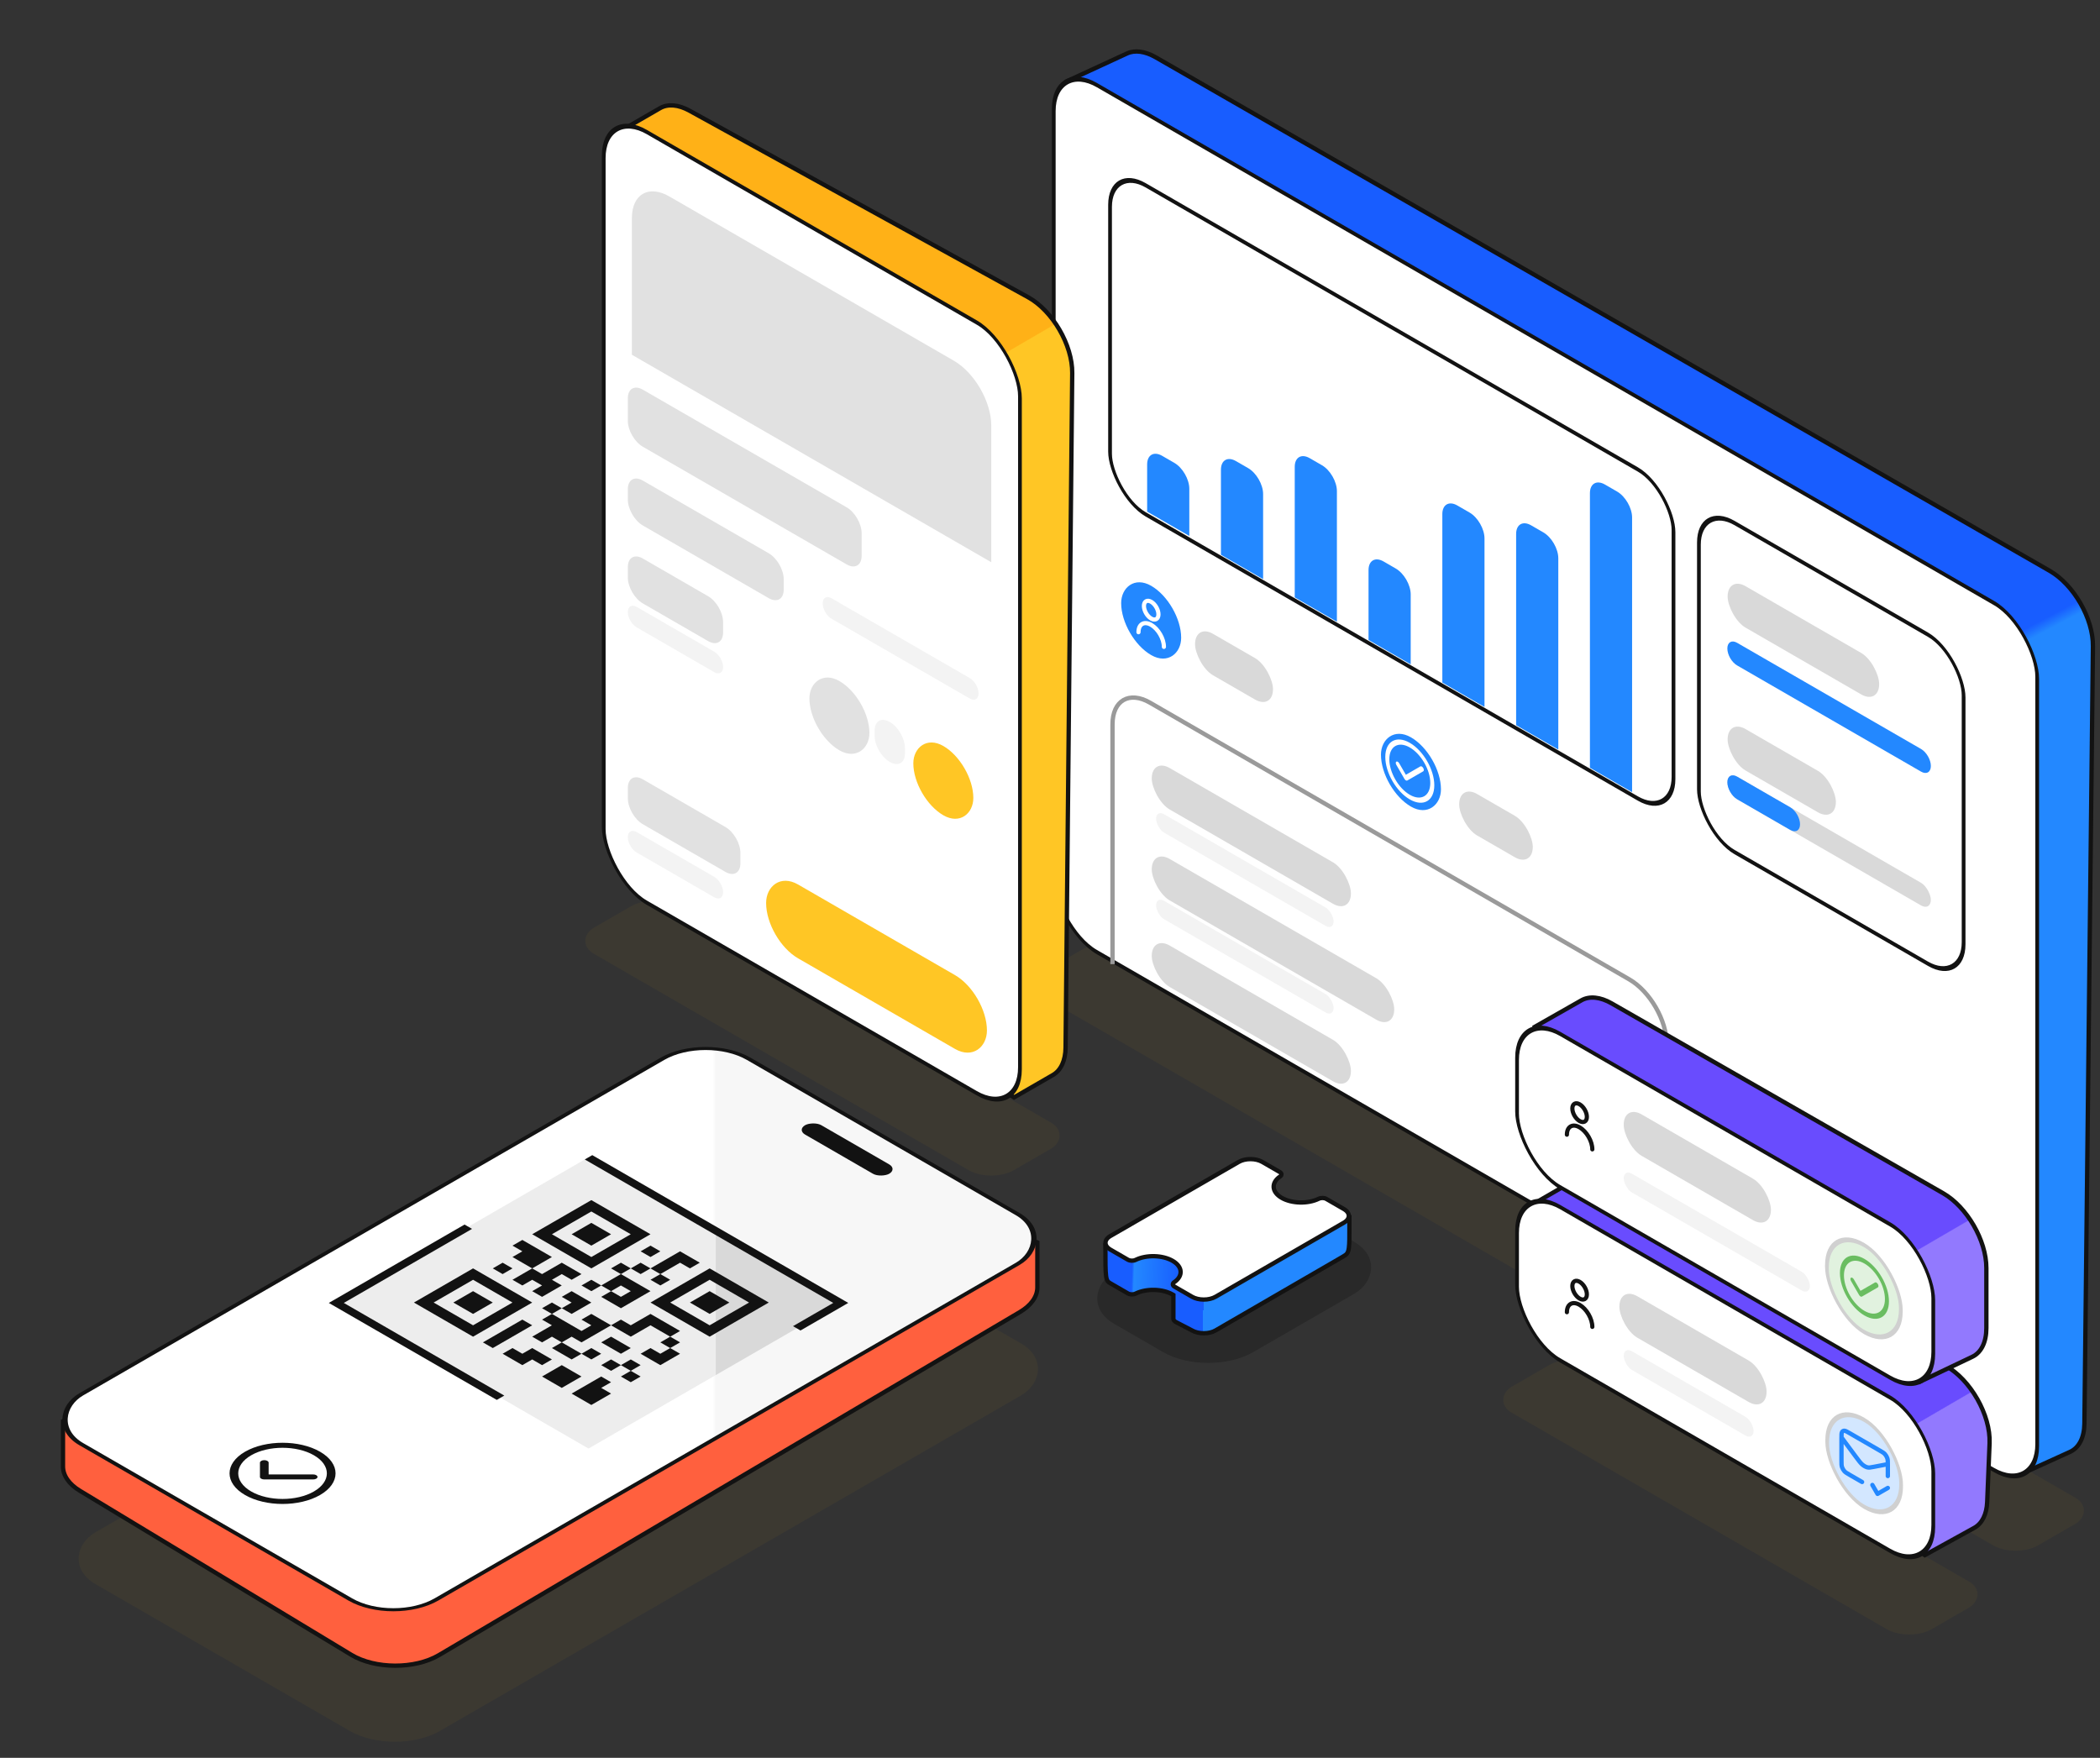
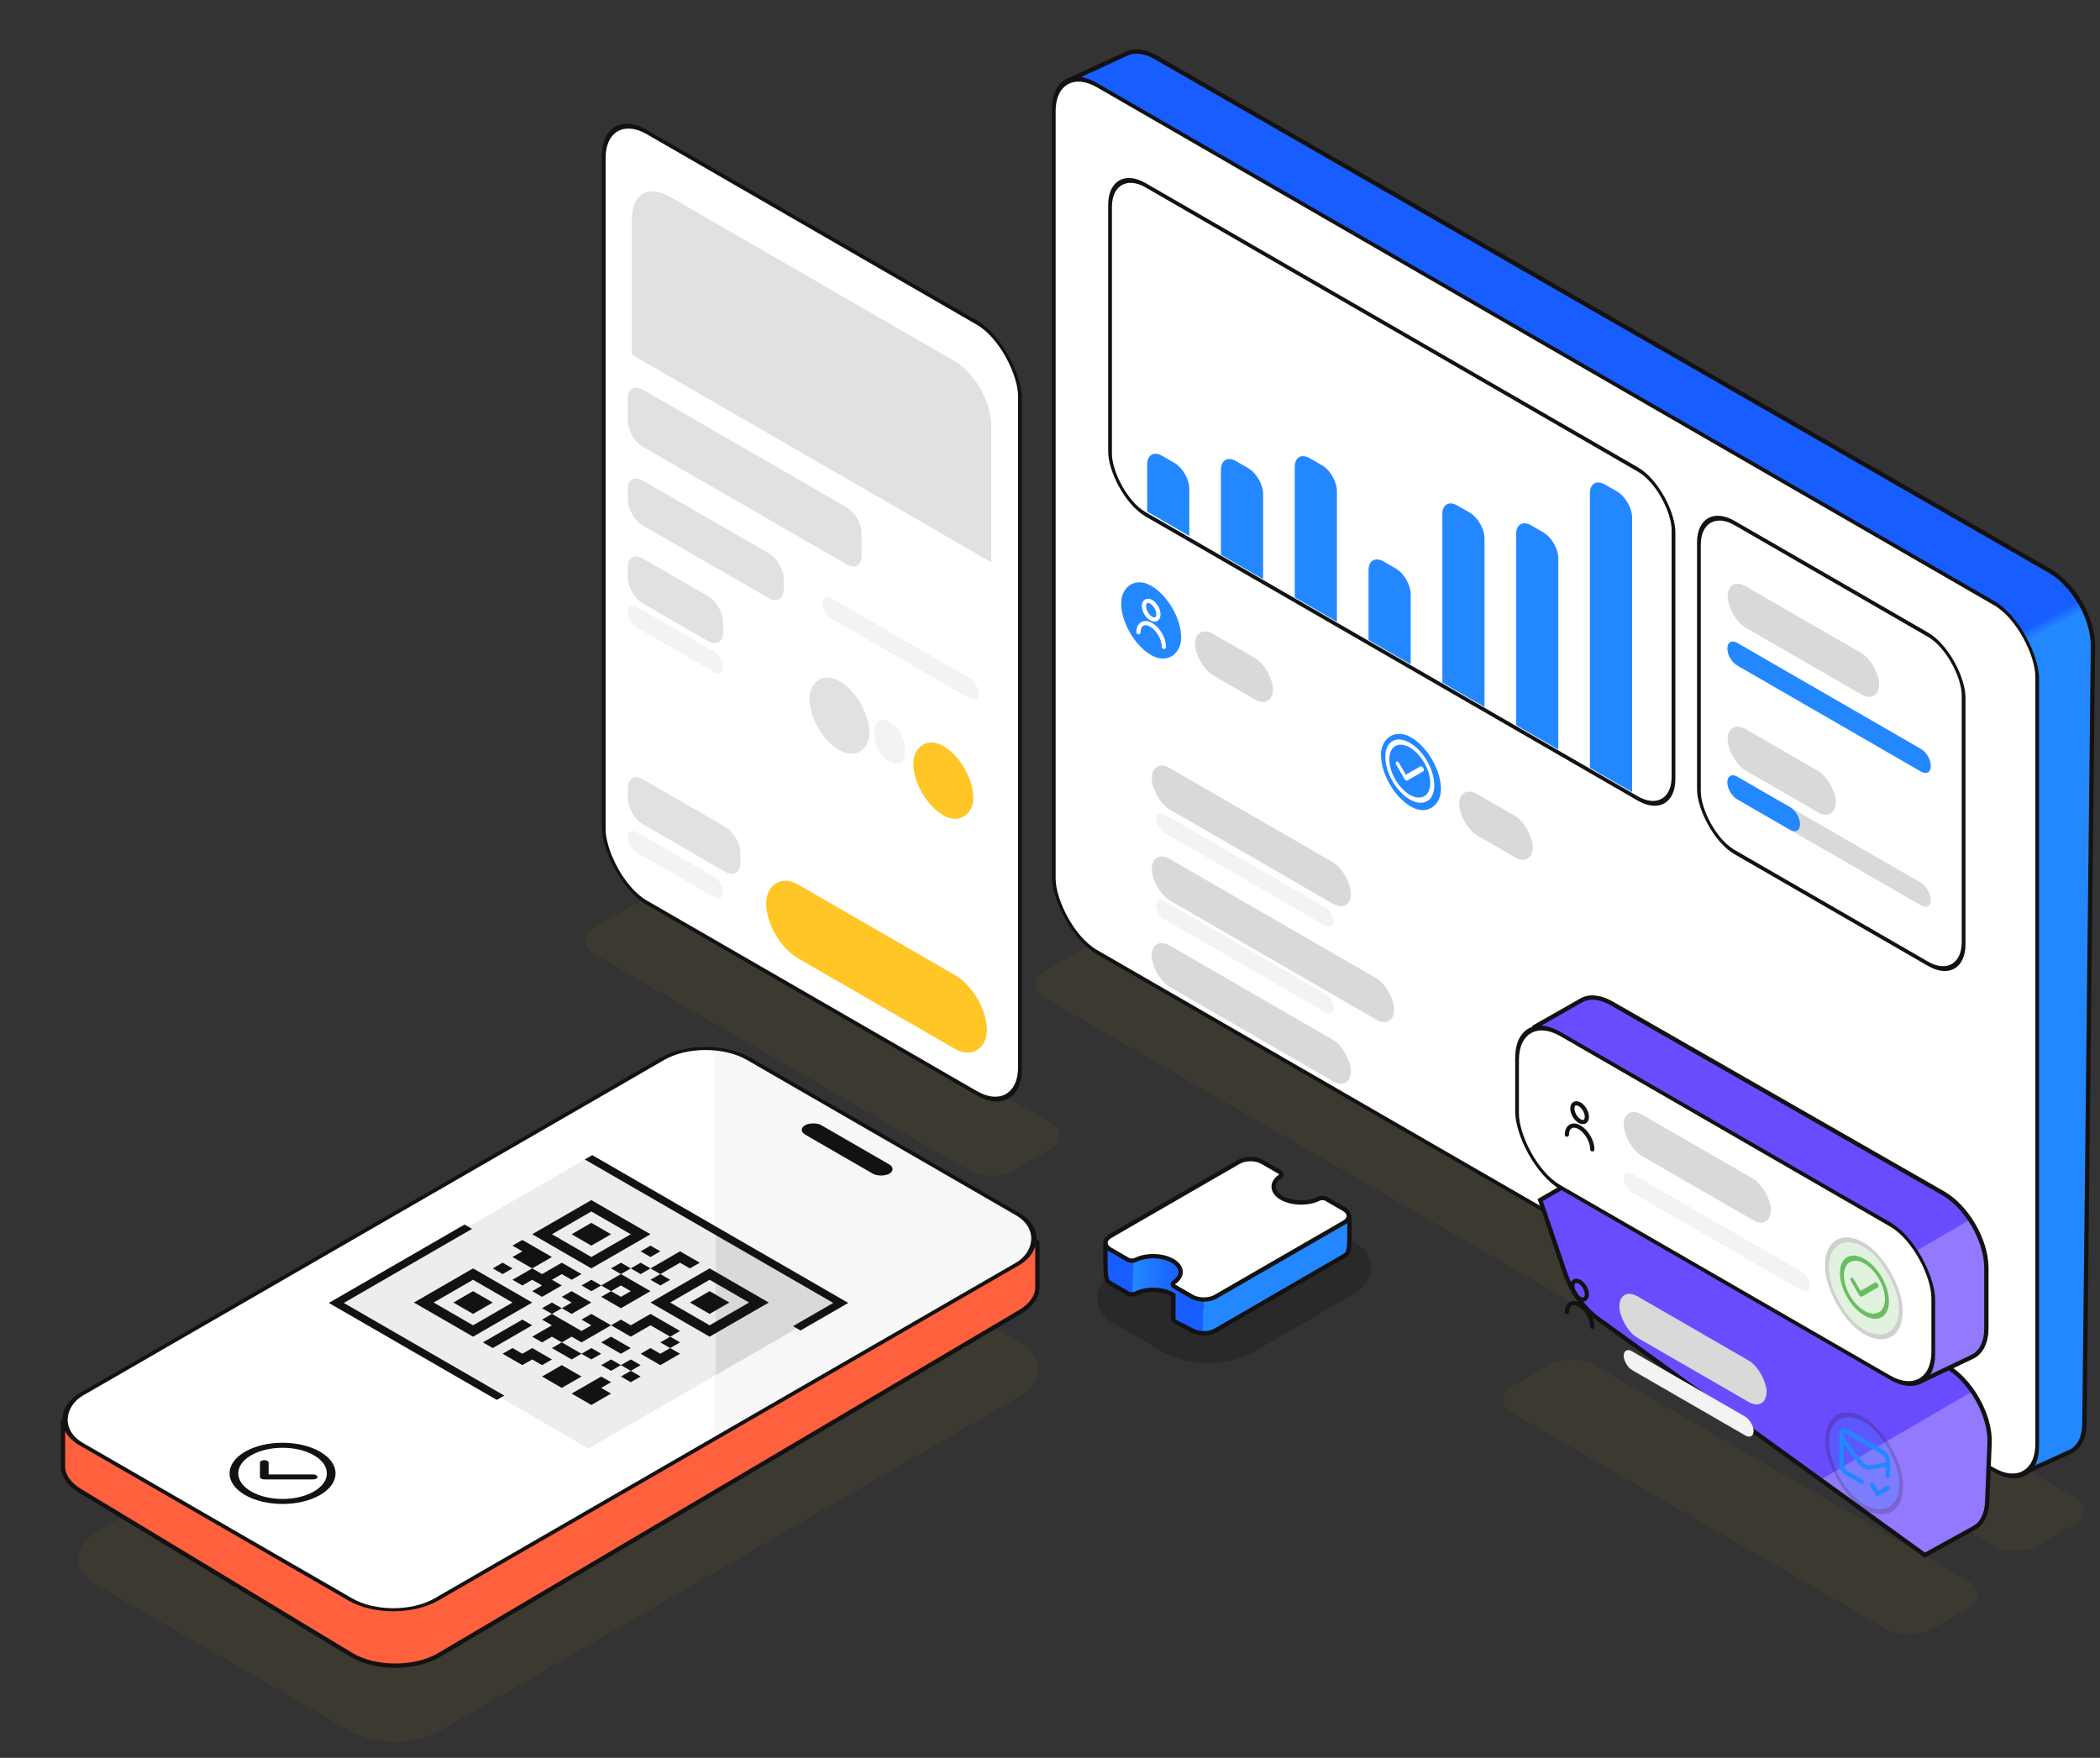
<svg xmlns="http://www.w3.org/2000/svg" width="485" height="406" viewBox="0 0 485 406" fill="none">
  <rect x="0" y="0" width="485" height="406" fill="#333333" stroke="none" />
  <rect width="265.083" height="21.969" rx="6" transform="matrix(0.866 0.5 -0.866 0.5 254.962 216.401)" fill="#8F7624" fill-opacity="0.1" />
  <path d="M257.161 196.288C257.524 202.262 261.535 209.136 266.532 212.347L466.27 340.7L478.076 335.334C480.158 334.387 481.363 332.025 481.399 328.822L483.37 149.258C483.44 142.88 478.946 135.043 473.387 131.849L266.91 13.234C264.458 11.826 262.095 11.512 260.273 12.354L246.383 18.766L257.161 196.288Z" fill="url(#paint0_linear_246_1427)" stroke="#121212" />
  <rect x="0.433" y="0.75" width="262.272" height="200.244" rx="11.5" transform="matrix(0.866 0.5 -2.20305e-08 1 242.994 12.94)" fill="white" stroke="#121212" />
  <rect width="16" height="16" rx="8" transform="matrix(0.866 0.5 2.20305e-08 -1 258.936 147.3)" fill="#2388FF" />
  <rect x="0.433" y="0.75" width="150.266" height="76" rx="9.5" transform="matrix(0.866 0.5 -2.20305e-08 1 255.994 37.084)" fill="white" stroke="#121212" />
  <rect x="0.433" y="0.75" width="70.591" height="76" rx="9.5" transform="matrix(0.866 0.5 -2.20305e-08 1 391.994 115.084)" fill="white" stroke="#121212" />
-   <path d="M384.936 296.593L384.936 241.201C384.936 235.678 381.059 228.963 376.276 226.201L265.596 162.3C260.813 159.539 256.936 161.777 256.936 167.3L256.936 222.692" stroke="#9A9A9A" />
  <path d="M281.979 108.495C281.979 106.286 283.53 105.391 285.444 106.495L288.255 108.118C290.168 109.223 291.719 111.909 291.719 114.118L291.719 133.763L281.979 128.14L281.979 108.495Z" fill="#2388FF" />
  <path d="M264.936 107.28C264.936 105.071 266.487 104.175 268.4 105.28L271.211 106.903C273.124 108.007 274.675 110.694 274.675 112.903L274.675 123.791L264.936 118.168L264.936 107.28Z" fill="#2388FF" />
  <path d="M299.023 107.826C299.023 105.617 300.574 104.722 302.487 105.826L305.298 107.449C307.211 108.554 308.762 111.24 308.762 113.449L308.762 143.603L299.023 137.98L299.023 107.826Z" fill="#2388FF" />
  <path d="M316.066 131.678C316.066 129.469 317.617 128.574 319.531 129.678L322.341 131.301C324.255 132.406 325.806 135.092 325.806 137.301L325.806 153.443L316.066 147.82L316.066 131.678Z" fill="#2388FF" />
  <path d="M333.11 118.749C333.11 116.54 334.661 115.644 336.574 116.749L339.385 118.372C341.298 119.476 342.849 122.163 342.849 124.372L342.849 163.283L333.11 157.66L333.11 118.749Z" fill="#2388FF" />
  <path d="M350.153 123.335C350.153 121.126 351.704 120.23 353.618 121.335L356.428 122.958C358.342 124.062 359.893 126.748 359.893 128.958L359.893 173.123L350.153 167.501L350.153 123.335Z" fill="#2388FF" />
  <path d="M367.197 113.908C367.197 111.699 368.748 110.804 370.661 111.908L373.472 113.531C375.385 114.636 376.936 117.322 376.936 119.531L376.936 182.963L367.197 177.341L367.197 113.908Z" fill="#2388FF" />
  <path d="M262.936 146.016C262.936 144.144 264.25 143.385 265.871 144.321C267.492 145.257 268.807 147.533 268.807 149.405M267.549 141.9C267.549 142.97 266.798 143.403 265.871 142.868C264.945 142.334 264.194 141.033 264.194 139.963C264.194 138.894 264.945 138.46 265.871 138.995C266.798 139.53 267.549 140.83 267.549 141.9Z" stroke="white" stroke-width="0.968" stroke-linecap="round" stroke-linejoin="round" />
  <rect width="16" height="16" rx="8" transform="matrix(0.866 0.5 2.20305e-08 -1 318.936 182.3)" fill="#2388FF" />
  <rect width="54.271" height="5.227" rx="2.614" transform="matrix(0.866 0.5 -2.20305e-08 1 398.936 178.073)" fill="#D9D9D9" />
  <path d="M398.936 180.687C398.936 179.243 399.949 178.658 401.199 179.38L413.458 186.458C414.708 187.179 415.722 188.935 415.722 190.378C415.722 191.821 414.708 192.407 413.458 191.685L401.199 184.607C399.949 183.885 398.936 182.13 398.936 180.687Z" fill="#2388FF" />
  <path d="M398.936 149.778C398.936 148.335 399.949 147.75 401.199 148.472L443.673 172.993C444.923 173.715 445.936 175.47 445.936 176.914C445.936 178.357 444.923 178.942 443.673 178.221L401.199 153.699C399.949 152.977 398.936 151.222 398.936 149.778Z" fill="#2388FF" />
  <rect width="40.414" height="9.574" rx="4.787" transform="matrix(0.866 0.5 -2.20305e-08 1 399 133)" fill="#D9D9D9" />
  <rect width="28.867" height="9.574" rx="4.787" transform="matrix(0.866 0.5 -2.20305e-08 1 399 166)" fill="#D9D9D9" />
  <rect width="20.785" height="9.574" rx="4.787" transform="matrix(0.866 0.5 -2.20305e-08 1 276 144)" fill="#D9D9D9" />
  <rect width="19.63" height="9.574" rx="4.787" transform="matrix(0.866 0.5 -2.20305e-08 1 337 181)" fill="#D9D9D9" />
  <rect width="53.116" height="9.574" rx="4.787" transform="matrix(0.866 0.5 -2.20305e-08 1 266 175)" fill="#D9D9D9" />
  <rect width="47.343" height="4.246" rx="2.123" transform="matrix(0.866 0.5 -2.20305e-08 1 267 187)" fill="#F3F3F3" />
  <rect width="47.343" height="4.246" rx="2.123" transform="matrix(0.866 0.5 -2.20305e-08 1 267 207)" fill="#F3F3F3" />
  <rect width="64.663" height="9.574" rx="4.787" transform="matrix(0.866 0.5 -2.20305e-08 1 266 196)" fill="#D9D9D9" />
  <rect width="53.116" height="9.574" rx="4.787" transform="matrix(0.866 0.5 -2.20305e-08 1 266 216)" fill="#D9D9D9" />
  <path d="M325.596 171.568C322.475 169.766 319.936 171.232 319.936 174.836C319.936 178.44 322.475 182.838 325.596 184.64C328.717 186.442 331.257 184.976 331.257 181.372C331.257 177.768 328.717 173.37 325.596 171.568ZM325.596 183.569C322.987 182.062 320.864 178.385 320.864 175.372C320.864 172.359 322.987 171.133 325.596 172.64C328.206 174.146 330.329 177.823 330.329 180.836C330.329 183.849 328.206 185.075 325.596 183.569Z" fill="white" />
  <path d="M328.045 177.009L324.684 178.949L323.148 176.288C322.966 175.974 322.673 175.805 322.492 175.909C322.31 176.014 322.31 176.353 322.492 176.667L324.356 179.897C324.447 180.053 324.565 180.174 324.684 180.243C324.803 180.311 324.922 180.328 325.012 180.275L328.701 178.146C328.882 178.041 328.882 177.702 328.701 177.388C328.52 177.074 328.226 176.904 328.045 177.009Z" fill="white" />
  <rect width="112" height="21.969" rx="6" transform="matrix(0.866 0.5 -0.866 0.5 150.962 206.3)" fill="#8F7624" fill-opacity="0.1" />
-   <path d="M151.104 186.68C151.392 192.514 155.219 199.3 160.114 202.658L234.195 253.469L243.18 248.283C245.02 247.221 246.067 244.953 246.097 241.965L247.634 86.16C247.698 79.691 243.08 71.754 237.448 68.651L159.235 25.564C156.673 24.152 154.233 23.949 152.421 24.994L143.38 30.213L151.104 186.68Z" fill="url(#paint1_linear_246_1427)" stroke="#121212" />
  <rect x="0.433" y="0.75" width="111" height="178" rx="11.5" transform="matrix(0.866 0.5 -2.20305e-08 1 139.058 23.784)" fill="white" stroke="#121212" />
  <path d="M145.936 50.38C145.936 44.857 149.813 42.619 154.596 45.38L220.276 83.3C225.059 86.062 228.936 92.777 228.936 98.3L228.936 129.856L145.936 81.936L145.936 50.38Z" fill="#E1E1E1" />
  <path d="M145 92C145 89.791 146.551 88.895 148.464 90L195.536 117.177C197.449 118.281 199 120.968 199 123.177L199 128.358C199 130.567 197.449 131.463 195.536 130.358L148.464 103.181C146.551 102.077 145 99.39 145 97.181L145 92Z" fill="#E1E1E1" />
  <path d="M145 113C145 110.791 146.551 109.895 148.464 111L177.536 127.785C179.449 128.889 181 131.575 181 133.785L181 136.155C181 138.364 179.449 139.259 177.536 138.155L148.464 121.37C146.551 120.266 145 117.579 145 115.37L145 113Z" fill="#E1E1E1" />
  <path d="M190 139.362C190 138.058 190.916 137.529 192.046 138.181L223.954 156.603C225.084 157.256 226 158.842 226 160.147C226 161.452 225.084 161.981 223.954 161.328L192.046 142.906C190.916 142.254 190 140.667 190 139.362Z" fill="#F3F3F3" />
  <path d="M145 141.362C145 140.058 145.916 139.529 147.046 140.181L164.954 150.52C166.084 151.173 167 152.759 167 154.064C167 155.369 166.084 155.898 164.954 155.245L147.046 144.906C145.916 144.254 145 142.667 145 141.362Z" fill="#F3F3F3" />
  <path d="M145 193.362C145 192.058 145.916 191.529 147.046 192.181L164.954 202.52C166.084 203.173 167 204.759 167 206.064C167 207.369 166.084 207.898 164.954 207.245L147.046 196.906C145.916 196.254 145 194.667 145 193.362Z" fill="#F3F3F3" />
  <path d="M202 168.739C202 166.529 203.551 165.634 205.464 166.739L205.536 166.78C207.449 167.885 209 170.571 209 172.78L209 174C209 176.209 207.449 177.105 205.536 176L205.464 175.959C203.551 174.854 202 172.168 202 169.959L202 168.739Z" fill="#F3F3F3" />
  <path d="M145 131C145 128.791 146.551 127.895 148.464 129L163.536 137.702C165.449 138.806 167 141.493 167 143.702L167 146.072C167 148.281 165.449 149.176 163.536 148.072L148.464 139.37C146.551 138.266 145 135.579 145 133.37L145 131Z" fill="#E1E1E1" />
  <path d="M145 182C145 179.791 146.551 178.895 148.464 180L167.536 191.011C169.449 192.116 171 194.802 171 197.011L171 199.381C171 201.59 169.449 202.486 167.536 201.381L148.464 190.37C146.551 189.266 145 186.579 145 184.37L145 182Z" fill="#E1E1E1" />
  <rect width="58.89" height="17.05" rx="8.525" transform="matrix(0.866 0.5 2.20305e-08 -1 176.936 217.082)" fill="#FFC625" />
  <rect width="16" height="16" rx="8" transform="matrix(0.866 0.5 2.20305e-08 -1 210.936 184.3)" fill="#FFC625" />
  <rect width="16" height="16" rx="8" transform="matrix(0.866 0.5 2.20305e-08 -1 186.936 169.3)" fill="#E1E1E1" />
  <rect width="37.061" height="50.939" rx="12" transform="matrix(0.866 0.5 -0.866 0.5 291.05 274.3)" fill="black" fill-opacity="0.2" />
  <path d="M285.987 276.195L286.044 276.175L286.091 276.147C287.589 275.283 290.017 275.283 291.515 276.147C293.99 277.577 295.993 278.651 297.989 279.722L297.991 279.723C299.987 280.793 301.976 281.86 304.435 283.28L304.759 283.467L305.162 283.34L311.648 281.292C311.649 281.83 311.65 282.332 311.651 282.802C311.657 285.572 311.661 287.19 311.523 288.22C311.439 288.85 311.304 289.225 311.113 289.494C310.929 289.754 310.677 289.938 310.271 290.172L310.27 290.173L280.732 307.291C280.732 307.291 280.732 307.292 280.732 307.292C279.234 308.156 276.806 308.156 275.309 307.291L275.297 307.285L275.285 307.278L271.604 305.365C271.217 305.164 270.996 304.878 270.996 304.577L270.996 299.241L270.996 299.095L270.816 298.991C268.484 297.644 264.754 297.56 262.254 298.784C261.74 299.035 260.979 299.017 260.503 298.742L256.442 296.398C256.135 296.218 255.952 296.088 255.809 295.879C255.656 295.656 255.537 295.321 255.455 294.723C255.294 293.544 255.291 291.472 255.291 287.504L285.987 276.195Z" fill="url(#paint2_linear_246_1427)" stroke="#121212" />
  <path d="M286.091 268.366C287.589 267.501 290.017 267.501 291.515 268.366L295.576 270.711C296.052 270.986 296.084 271.426 295.648 271.722C293.529 273.166 293.674 275.319 296.007 276.666C298.34 278.013 302.07 278.097 304.57 276.873C305.084 276.622 305.846 276.64 306.322 276.915L310.383 279.26C311.881 280.124 311.881 281.526 310.383 282.391L280.732 299.51C279.235 300.375 276.807 300.375 275.309 299.51C275.309 299.51 275.309 299.51 275.309 299.51L271.247 297.165C270.772 296.89 270.74 296.45 271.175 296.154C273.294 294.71 273.149 292.557 270.816 291.21C268.484 289.863 264.754 289.779 262.254 291.003C261.74 291.254 260.979 291.236 260.503 290.961L256.44 288.616C256.44 288.616 256.44 288.616 256.44 288.616C254.943 287.751 254.943 286.35 256.44 285.485L286.091 268.366Z" fill="white" stroke="#121212" />
  <rect width="91.818" height="179" rx="12" transform="matrix(0.866 0.5 -0.866 0.5 166.691 270.391)" fill="#8F7624" fill-opacity="0.1" />
  <path d="M154.158 256.595C159.261 253.976 166.883 253.846 172.243 256.289L239.582 286.972L239.582 297.342C239.582 299.466 238.142 301.507 235.569 303.026L101.383 382.274C95.813 385.564 86.63 385.533 81.127 382.206L18.448 344.322C15.945 342.809 14.548 340.797 14.548 338.705L14.548 328.265L154.158 256.595Z" fill="url(#paint3_linear_246_1427)" stroke="#121212" />
  <rect x="-2.98023e-08" y="0.5" width="94.735" height="178" rx="11.5" transform="matrix(0.866 0.5 -0.866 0.5 163.388 238.55)" fill="url(#paint4_linear_246_1427)" stroke="#121212" />
  <rect width="22.428" height="4.328" rx="2.164" transform="matrix(0.866 0.5 0.866 -0.5 184.064 260.968)" fill="#121212" />
  <rect x="-5.96046e-08" y="1" width="67.266" height="67.266" transform="matrix(0.866 0.5 -0.866 0.5 136.788 266.8)" fill="url(#paint5_linear_246_1427)" stroke="#121212" stroke-width="2" stroke-dasharray="79 79" />
  <g clip-path="url(#clip0_246_1427)">
    <path d="M122.913 285.072L136.572 292.958L150.231 285.072L136.572 277.186L122.913 285.072ZM136.572 279.815L145.678 285.072L136.572 290.33L127.466 285.072L136.572 279.815ZM136.572 282.444L141.125 285.072L136.572 287.701L132.019 285.072L136.572 282.444ZM150.231 300.844L163.89 308.73L177.549 300.844L163.89 292.958L150.231 300.844ZM163.89 295.587L172.996 300.844L163.89 306.102L154.784 300.844L163.89 295.587ZM163.89 298.216L168.443 300.844L163.89 303.473L159.337 300.844L163.89 298.216ZM95.595 300.844L109.254 308.73L122.913 300.844L109.254 292.958L95.595 300.844ZM109.254 295.587L118.36 300.844L109.254 306.102L100.148 300.844L109.254 295.587ZM109.254 298.216L113.807 300.844L109.254 303.473L104.701 300.844L109.254 298.216ZM138.848 320.559L141.125 321.874L136.572 324.502L132.019 321.874L138.848 317.931L141.125 319.245L138.848 320.559ZM145.678 316.616L147.954 317.931L145.678 319.245L143.401 317.931L145.678 316.616ZM147.954 315.302L145.678 316.616L143.401 315.302L145.678 313.988L147.954 315.302ZM120.636 304.787L122.913 306.102L113.807 311.359L111.53 310.045L120.636 304.787ZM127.466 290.33L122.913 292.958L118.36 290.33L120.636 289.015L118.36 287.701L120.636 286.387L127.466 290.33ZM143.401 291.644L145.678 292.958L143.401 294.273L141.125 292.958L143.401 291.644ZM157.06 291.644L152.507 294.273L150.231 292.958L157.06 289.015L161.613 291.644L159.337 292.958L157.06 291.644ZM150.231 287.701L152.507 289.015L150.231 290.33L147.954 289.015L150.231 287.701ZM154.784 311.359L157.06 312.673L152.507 315.302L147.954 312.673L150.231 311.359L152.507 312.673L154.784 311.359ZM157.06 307.416L154.784 308.73L150.231 306.102L145.678 308.73L141.125 306.102L143.401 304.787L145.678 306.102L150.231 303.473L157.06 307.416ZM132.019 303.473L129.742 302.159L132.019 300.844L129.742 299.53L132.019 298.216L136.572 300.844L132.019 303.473ZM141.125 313.988L143.401 315.302L141.125 316.616L138.848 315.302L141.125 313.988ZM157.06 310.045L154.784 311.359L152.507 310.045L154.784 308.73L157.06 310.045ZM129.742 302.159L127.466 303.473L125.189 302.159L127.466 300.844L129.742 302.159ZM132.019 316.616L134.295 317.931L129.742 320.559L125.189 317.931L129.742 315.302L132.019 316.616ZM125.189 312.673L127.466 313.988L125.189 315.302L122.913 313.988L120.636 315.302L116.083 312.673L118.36 311.359L120.636 312.673L122.913 311.359L125.189 312.673ZM127.466 311.359L129.742 310.045L134.295 312.673L132.019 313.988L127.466 311.359ZM138.848 304.787L141.125 306.102L134.295 310.045L132.019 308.73L129.742 310.045L127.466 308.73L125.189 310.045L122.913 308.73L127.466 306.102L125.189 304.787L127.466 303.473L134.295 307.416L136.572 306.102L134.295 304.787L136.572 303.473L138.848 304.787ZM118.36 292.958L116.083 294.273L113.807 292.958L116.083 291.644L118.36 292.958ZM136.572 313.988L134.295 312.673L136.572 311.359L138.848 312.673L136.572 313.988ZM143.401 312.673L138.848 310.045L141.125 308.73L145.678 311.359L143.401 312.673ZM132.019 292.958L134.295 294.273L132.019 295.587L129.742 294.273L127.466 295.587L129.742 296.901L125.189 299.53L122.913 298.216L125.189 296.901L122.913 295.587L120.636 296.901L118.36 295.587L122.913 292.958L125.189 294.273L129.742 291.644L132.019 292.958ZM138.848 296.901L143.401 294.273L150.231 298.216L143.401 302.159L138.848 299.53L141.125 298.216L143.401 299.53L145.678 298.216L143.401 296.901L141.125 298.216L138.848 296.901ZM147.954 291.644L150.231 292.958L147.954 294.273L145.678 292.958L147.954 291.644ZM136.572 295.587L138.848 296.901L136.572 298.216L134.295 296.901L136.572 295.587ZM150.231 295.587L152.507 294.273L154.784 295.587L152.507 296.901L150.231 295.587Z" fill="#121212" />
  </g>
  <path d="M73.917 335.3C69.141 332.543 61.371 332.543 56.596 335.3C51.821 338.057 51.821 342.543 56.596 345.3C61.371 348.057 69.141 348.057 73.917 345.3C78.692 342.543 78.692 338.057 73.917 335.3ZM58.016 344.481C54.023 342.176 54.023 338.425 58.016 336.12C62.008 333.815 68.504 333.815 72.497 336.12C76.489 338.425 76.489 342.176 72.497 344.481C68.504 346.786 62.008 346.786 58.016 344.481Z" fill="#121212" />
  <path d="M72.327 340.544L62.043 340.544L62.043 337.83C62.043 337.51 61.593 337.25 61.039 337.25C60.484 337.25 60.035 337.51 60.035 337.83L60.035 341.124C60.035 341.284 60.147 341.429 60.329 341.534C60.511 341.639 60.762 341.703 61.039 341.703L72.327 341.703C72.881 341.703 73.331 341.444 73.331 341.124C73.331 340.804 72.881 340.544 72.327 340.544Z" fill="#121212" />
  <rect width="112" height="21.969" rx="6" transform="matrix(0.866 0.5 -0.866 0.5 362.962 312.3)" fill="#8F7624" fill-opacity="0.1" />
  <path d="M361.372 293.8C362.846 298.134 365.741 302.196 369.071 304.605L444.536 359.186L455.959 352.883C457.762 351.888 458.829 349.755 458.945 346.913L459.498 333.343C459.764 326.84 455.09 318.62 449.321 315.442L371.488 272.564C368.926 271.153 366.486 270.949 364.674 271.994L355.714 277.166L361.372 293.8Z" fill="url(#paint6_linear_246_1427)" stroke="#121212" />
-   <rect x="0.433" y="0.75" width="111" height="35.398" rx="11.5" transform="matrix(0.866 0.5 -2.20305e-08 1 349.994 272.084)" fill="white" stroke="#121212" />
  <path d="M360.119 253.8C361.593 258.134 364.487 262.196 367.818 264.605L443.292 319.192L455.509 313.376C457.578 312.391 458.756 309.987 458.756 306.754L458.756 292.866C458.756 286.497 454.273 278.753 448.758 275.593L372.195 231.74C369.581 230.242 367.075 229.994 365.219 231.05L354.461 237.168L360.119 253.8Z" fill="url(#paint7_linear_246_1427)" stroke="#121212" />
  <rect x="0.433" y="0.75" width="111" height="35.398" rx="11.5" transform="matrix(0.866 0.5 -2.20305e-08 1 349.994 232.084)" fill="white" stroke="#121212" />
  <g opacity="0.2">
    <rect width="19.71" height="20.086" rx="9.855" transform="matrix(0.866 0.5 -2.20305e-08 1 421.931 282.6)" fill="#6ABD61" />
    <rect width="19.71" height="20.086" rx="9.855" transform="matrix(0.866 0.5 -2.20305e-08 1 421.931 282.6)" stroke="#121212" />
  </g>
  <g opacity="0.2">
    <rect width="19.71" height="20.086" rx="9.855" transform="matrix(0.866 0.5 -2.20305e-08 1 422 323)" fill="#2388FF" />
    <rect width="19.71" height="20.086" rx="9.855" transform="matrix(0.866 0.5 -2.20305e-08 1 422 323)" stroke="#121212" />
  </g>
  <path d="M361.88 303.075C361.88 301.203 363.194 300.444 364.815 301.38C366.436 302.316 367.75 304.592 367.75 306.464M366.492 298.959C366.492 300.029 365.741 300.462 364.815 299.927C363.889 299.392 363.138 298.092 363.138 297.022C363.138 295.953 363.889 295.519 364.815 296.054C365.741 296.589 366.492 297.889 366.492 298.959Z" stroke="#121212" stroke-width="0.968" stroke-linecap="round" stroke-linejoin="round" />
  <path d="M361.88 262.075C361.88 260.203 363.194 259.444 364.815 260.38C366.436 261.316 367.75 263.592 367.75 265.464M366.492 257.959C366.492 259.029 365.741 259.462 364.815 258.927C363.889 258.392 363.138 257.092 363.138 256.022C363.138 254.953 363.889 254.519 364.815 255.054C365.741 255.589 366.492 256.889 366.492 257.959Z" stroke="#121212" stroke-width="0.968" stroke-linecap="round" stroke-linejoin="round" />
  <path d="M430.596 290.765C427.475 288.963 424.936 290.429 424.936 294.033C424.936 297.636 427.475 302.034 430.596 303.836C433.717 305.638 436.256 304.172 436.256 300.568C436.256 296.965 433.717 292.567 430.596 290.765ZM430.596 302.765C427.987 301.258 425.864 297.581 425.864 294.568C425.864 291.555 427.987 290.33 430.596 291.836C433.206 293.343 435.329 297.02 435.329 300.033C435.329 303.046 433.206 304.271 430.596 302.765Z" fill="#6ABD61" />
  <path d="M433.045 296.206L429.684 298.146L428.148 295.485C427.966 295.171 427.673 295.001 427.491 295.106C427.31 295.21 427.31 295.549 427.491 295.863L429.356 299.093C429.447 299.25 429.565 299.371 429.684 299.439C429.803 299.508 429.922 299.524 430.012 299.472L433.701 297.342C433.882 297.237 433.882 296.898 433.701 296.584C433.52 296.271 433.226 296.101 433.045 296.206Z" fill="#6ABD61" />
  <path d="M432.431 342.98L433.621 345.04L436 343.666M430.052 342.293L427.196 340.644C426.53 340.26 426.197 340.067 425.942 339.771C425.719 339.51 425.537 339.194 425.423 338.87C425.293 338.501 425.293 338.117 425.293 337.347L425.293 332.127C425.293 331.358 425.293 330.973 425.423 330.754C425.537 330.561 425.719 330.456 425.942 330.454C426.197 330.451 426.53 330.643 427.196 331.028L434.097 335.012C434.763 335.397 435.096 335.589 435.351 335.886C435.574 336.146 435.757 336.462 435.871 336.786C436 337.155 436 337.539 436 338.309L436 340.919M435.766 338.217L432.758 338.795C431.995 338.942 431.613 339.016 431.201 338.892C430.836 338.782 430.456 338.563 430.092 338.252C429.68 337.899 429.298 337.385 428.535 336.357L425.381 332.108" stroke="#2388FF" stroke-linecap="round" stroke-linejoin="round" />
  <rect width="39.26" height="9.574" rx="4.787" transform="matrix(0.866 0.5 -2.20305e-08 1 375 255)" fill="#D9D9D9" />
  <rect width="49.652" height="4.329" rx="2.164" transform="matrix(0.866 0.5 -2.20305e-08 1 375 270)" fill="#F3F3F3" />
  <rect width="34.641" height="4.329" rx="2.164" transform="matrix(0.866 0.5 -2.20305e-08 1 375 311)" fill="#F3F3F3" />
  <rect width="39.26" height="9.574" rx="4.787" transform="matrix(0.866 0.5 -2.20305e-08 1 374 297)" fill="#D9D9D9" />
  <defs>
    <linearGradient id="paint0_linear_246_1427" x1="281.936" y1="81.8" x2="408.531" y2="320.348" gradientUnits="userSpaceOnUse">
      <stop offset="0.53" stop-color="#185DFF" />
      <stop offset="0.54" stop-color="#2388FF" />
    </linearGradient>
    <linearGradient id="paint1_linear_246_1427" x1="167.63" y1="89.725" x2="223.479" y2="185.654" gradientUnits="userSpaceOnUse">
      <stop offset="0.228" stop-color="#FFB117" />
      <stop offset="0.23" stop-color="#FFC625" />
    </linearGradient>
    <linearGradient id="paint2_linear_246_1427" x1="258.075" y1="288.332" x2="308.86" y2="290.151" gradientUnits="userSpaceOnUse">
      <stop offset="0.07" stop-color="#185DFF" />
      <stop offset="0.08" stop-color="#2388FF" />
      <stop offset="0.294" stop-color="#185DFF" />
      <stop offset="0.4" stop-color="#185DFF" />
      <stop offset="0.4" stop-color="#2388FF" />
    </linearGradient>
    <linearGradient id="paint3_linear_246_1427" x1="64.477" y1="311.201" x2="175.486" y2="311.617" gradientUnits="userSpaceOnUse">
      <stop offset="0.228" stop-color="#FF603E" />
      <stop offset="0.23" stop-color="#FF603E" />
    </linearGradient>
    <linearGradient id="paint4_linear_246_1427" x1="49.108" y1="39.892" x2="42.469" y2="46.531" gradientUnits="userSpaceOnUse">
      <stop offset="0.525" stop-color="#F7F7F7" />
      <stop offset="0.584" stop-color="white" />
    </linearGradient>
    <linearGradient id="paint5_linear_246_1427" x1="42.138" y1="2.862" x2="35.498" y2="9.502" gradientUnits="userSpaceOnUse">
      <stop offset="0.47" stop-color="#D9D9D9" />
      <stop offset="0.48" stop-color="#EDEDED" />
    </linearGradient>
    <linearGradient id="paint6_linear_246_1427" x1="378.63" y1="336.725" x2="434.479" y2="432.654" gradientUnits="userSpaceOnUse">
      <stop offset="0.228" stop-color="#694CFE" />
      <stop offset="0.23" stop-color="#9279FE" />
    </linearGradient>
    <linearGradient id="paint7_linear_246_1427" x1="378.63" y1="296.725" x2="434.479" y2="392.654" gradientUnits="userSpaceOnUse">
      <stop offset="0.228" stop-color="#694CFE" />
      <stop offset="0.23" stop-color="#9279FE" />
    </linearGradient>
    <clipPath id="clip0_246_1427">
      <rect width="63.088" height="63.088" fill="white" transform="matrix(0.866 0.5 -0.866 0.5 137.572 269.3)" />
    </clipPath>
  </defs>
</svg>